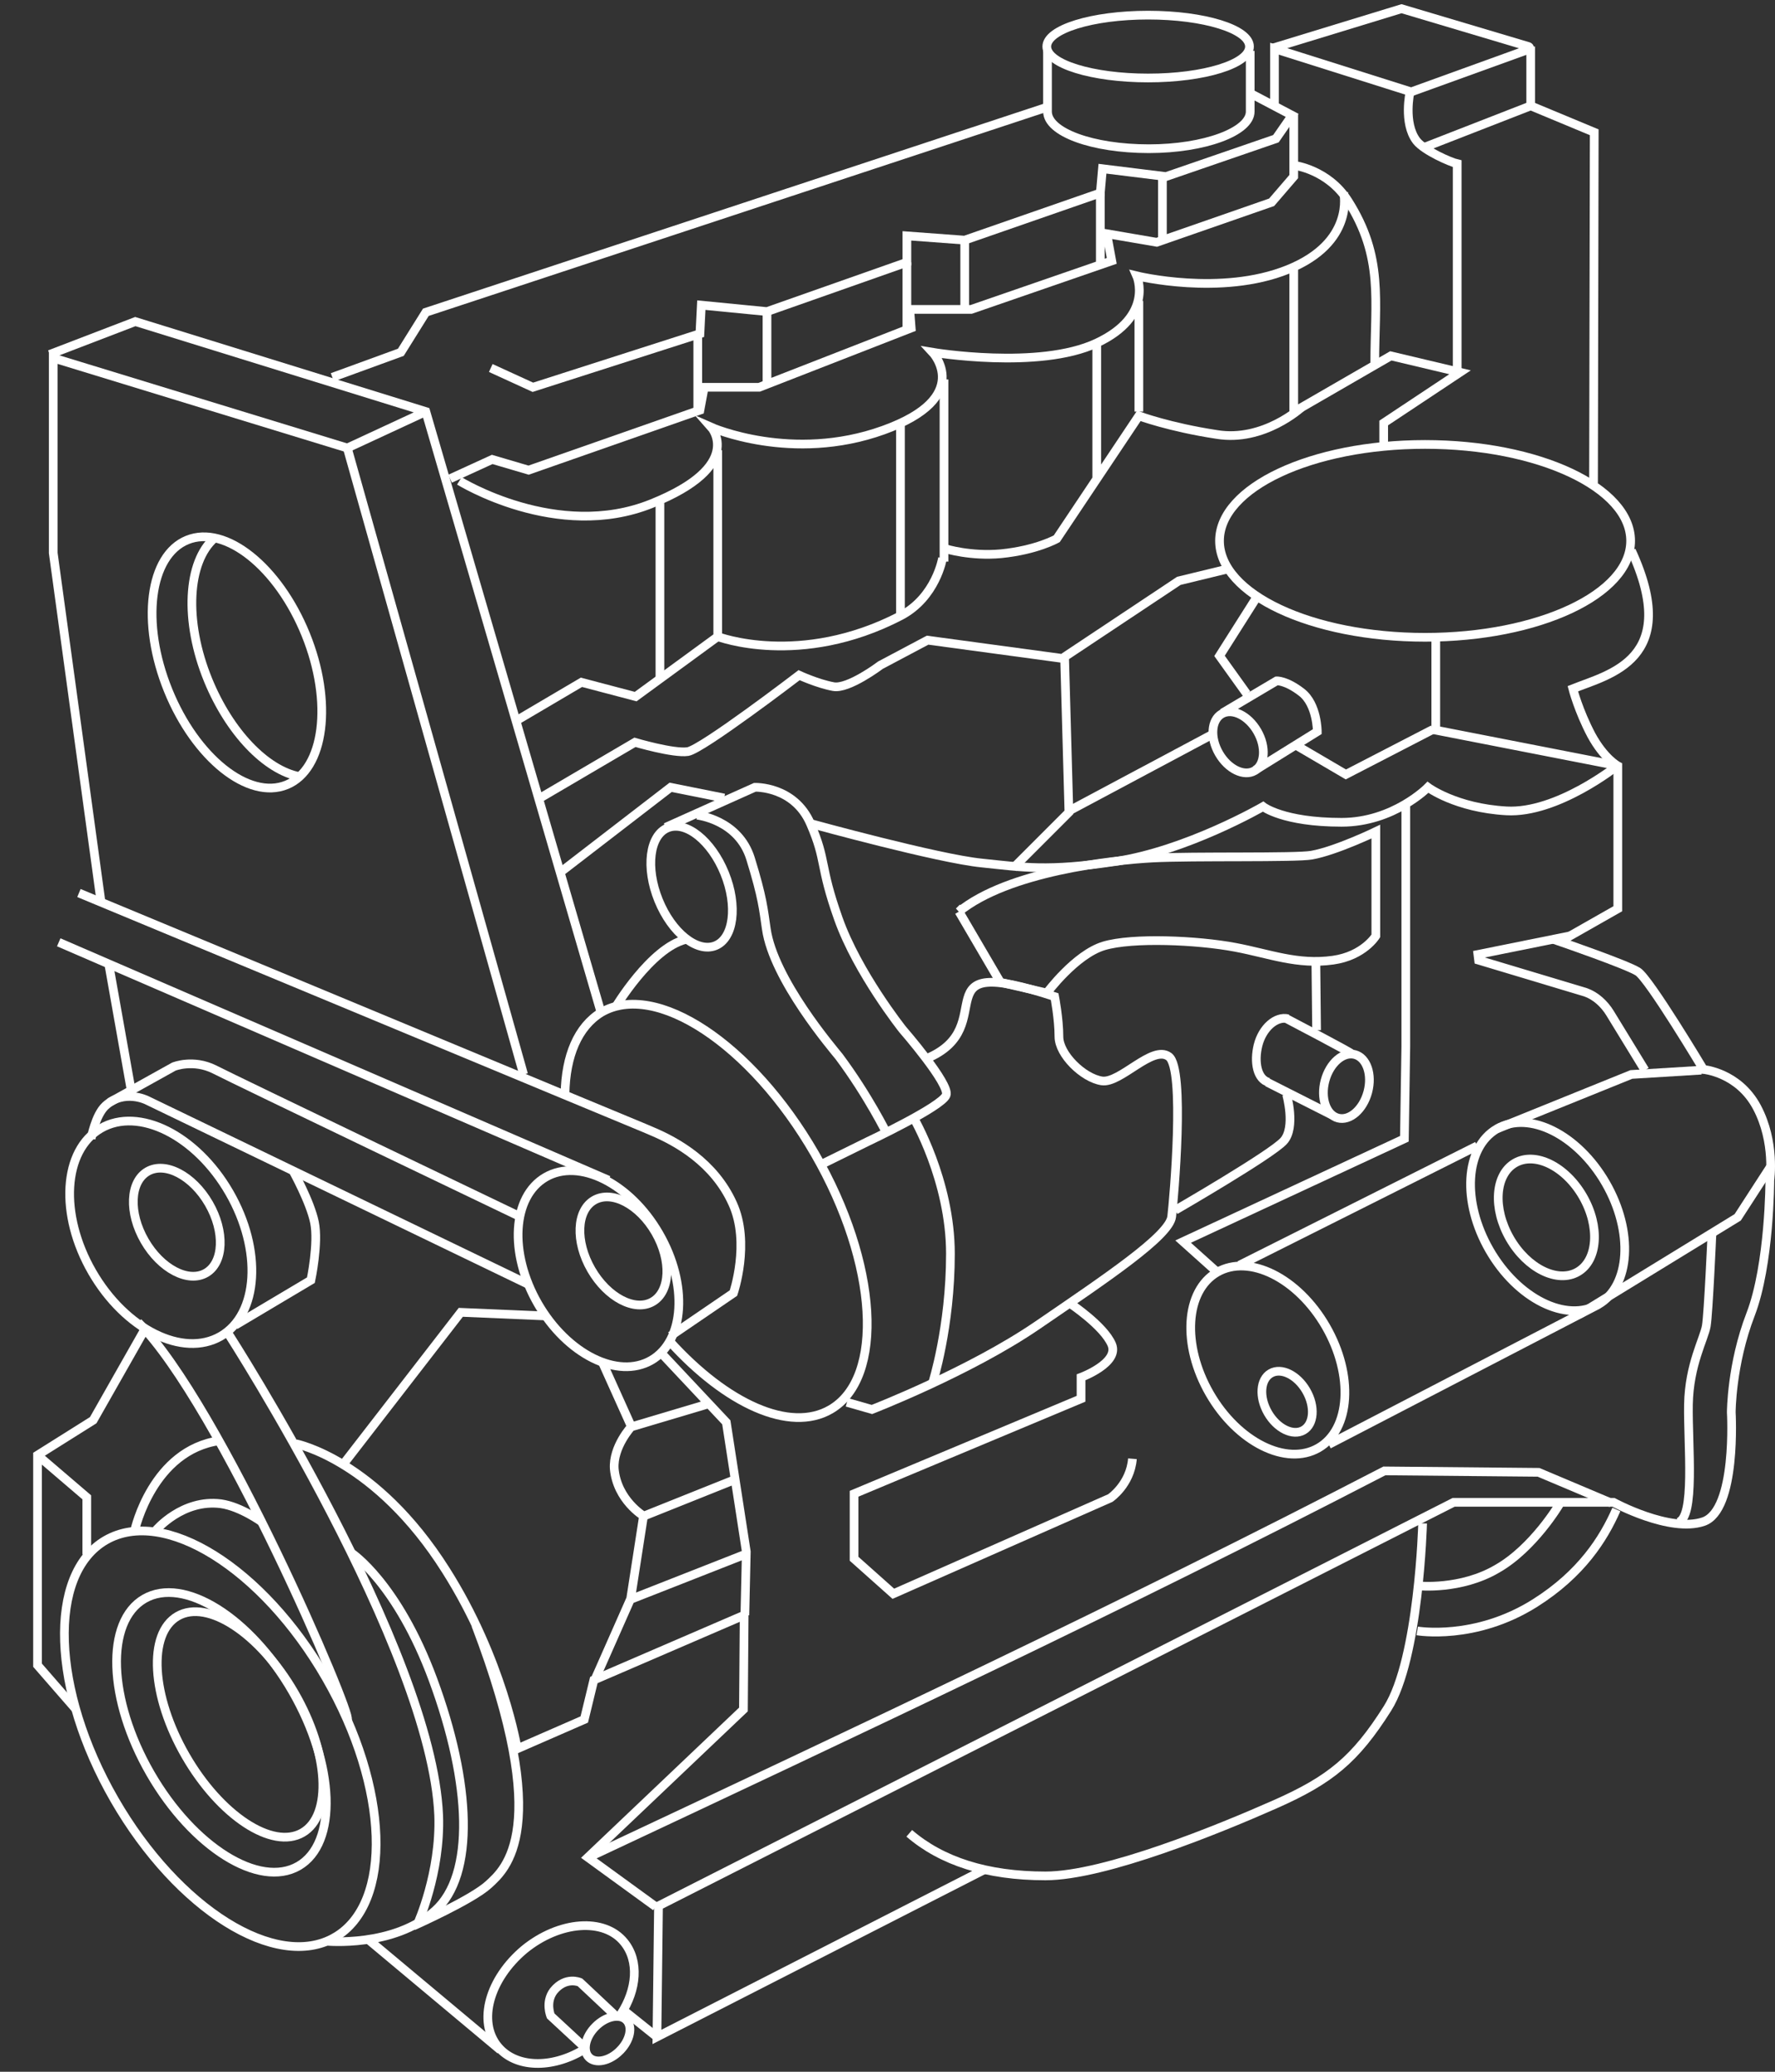
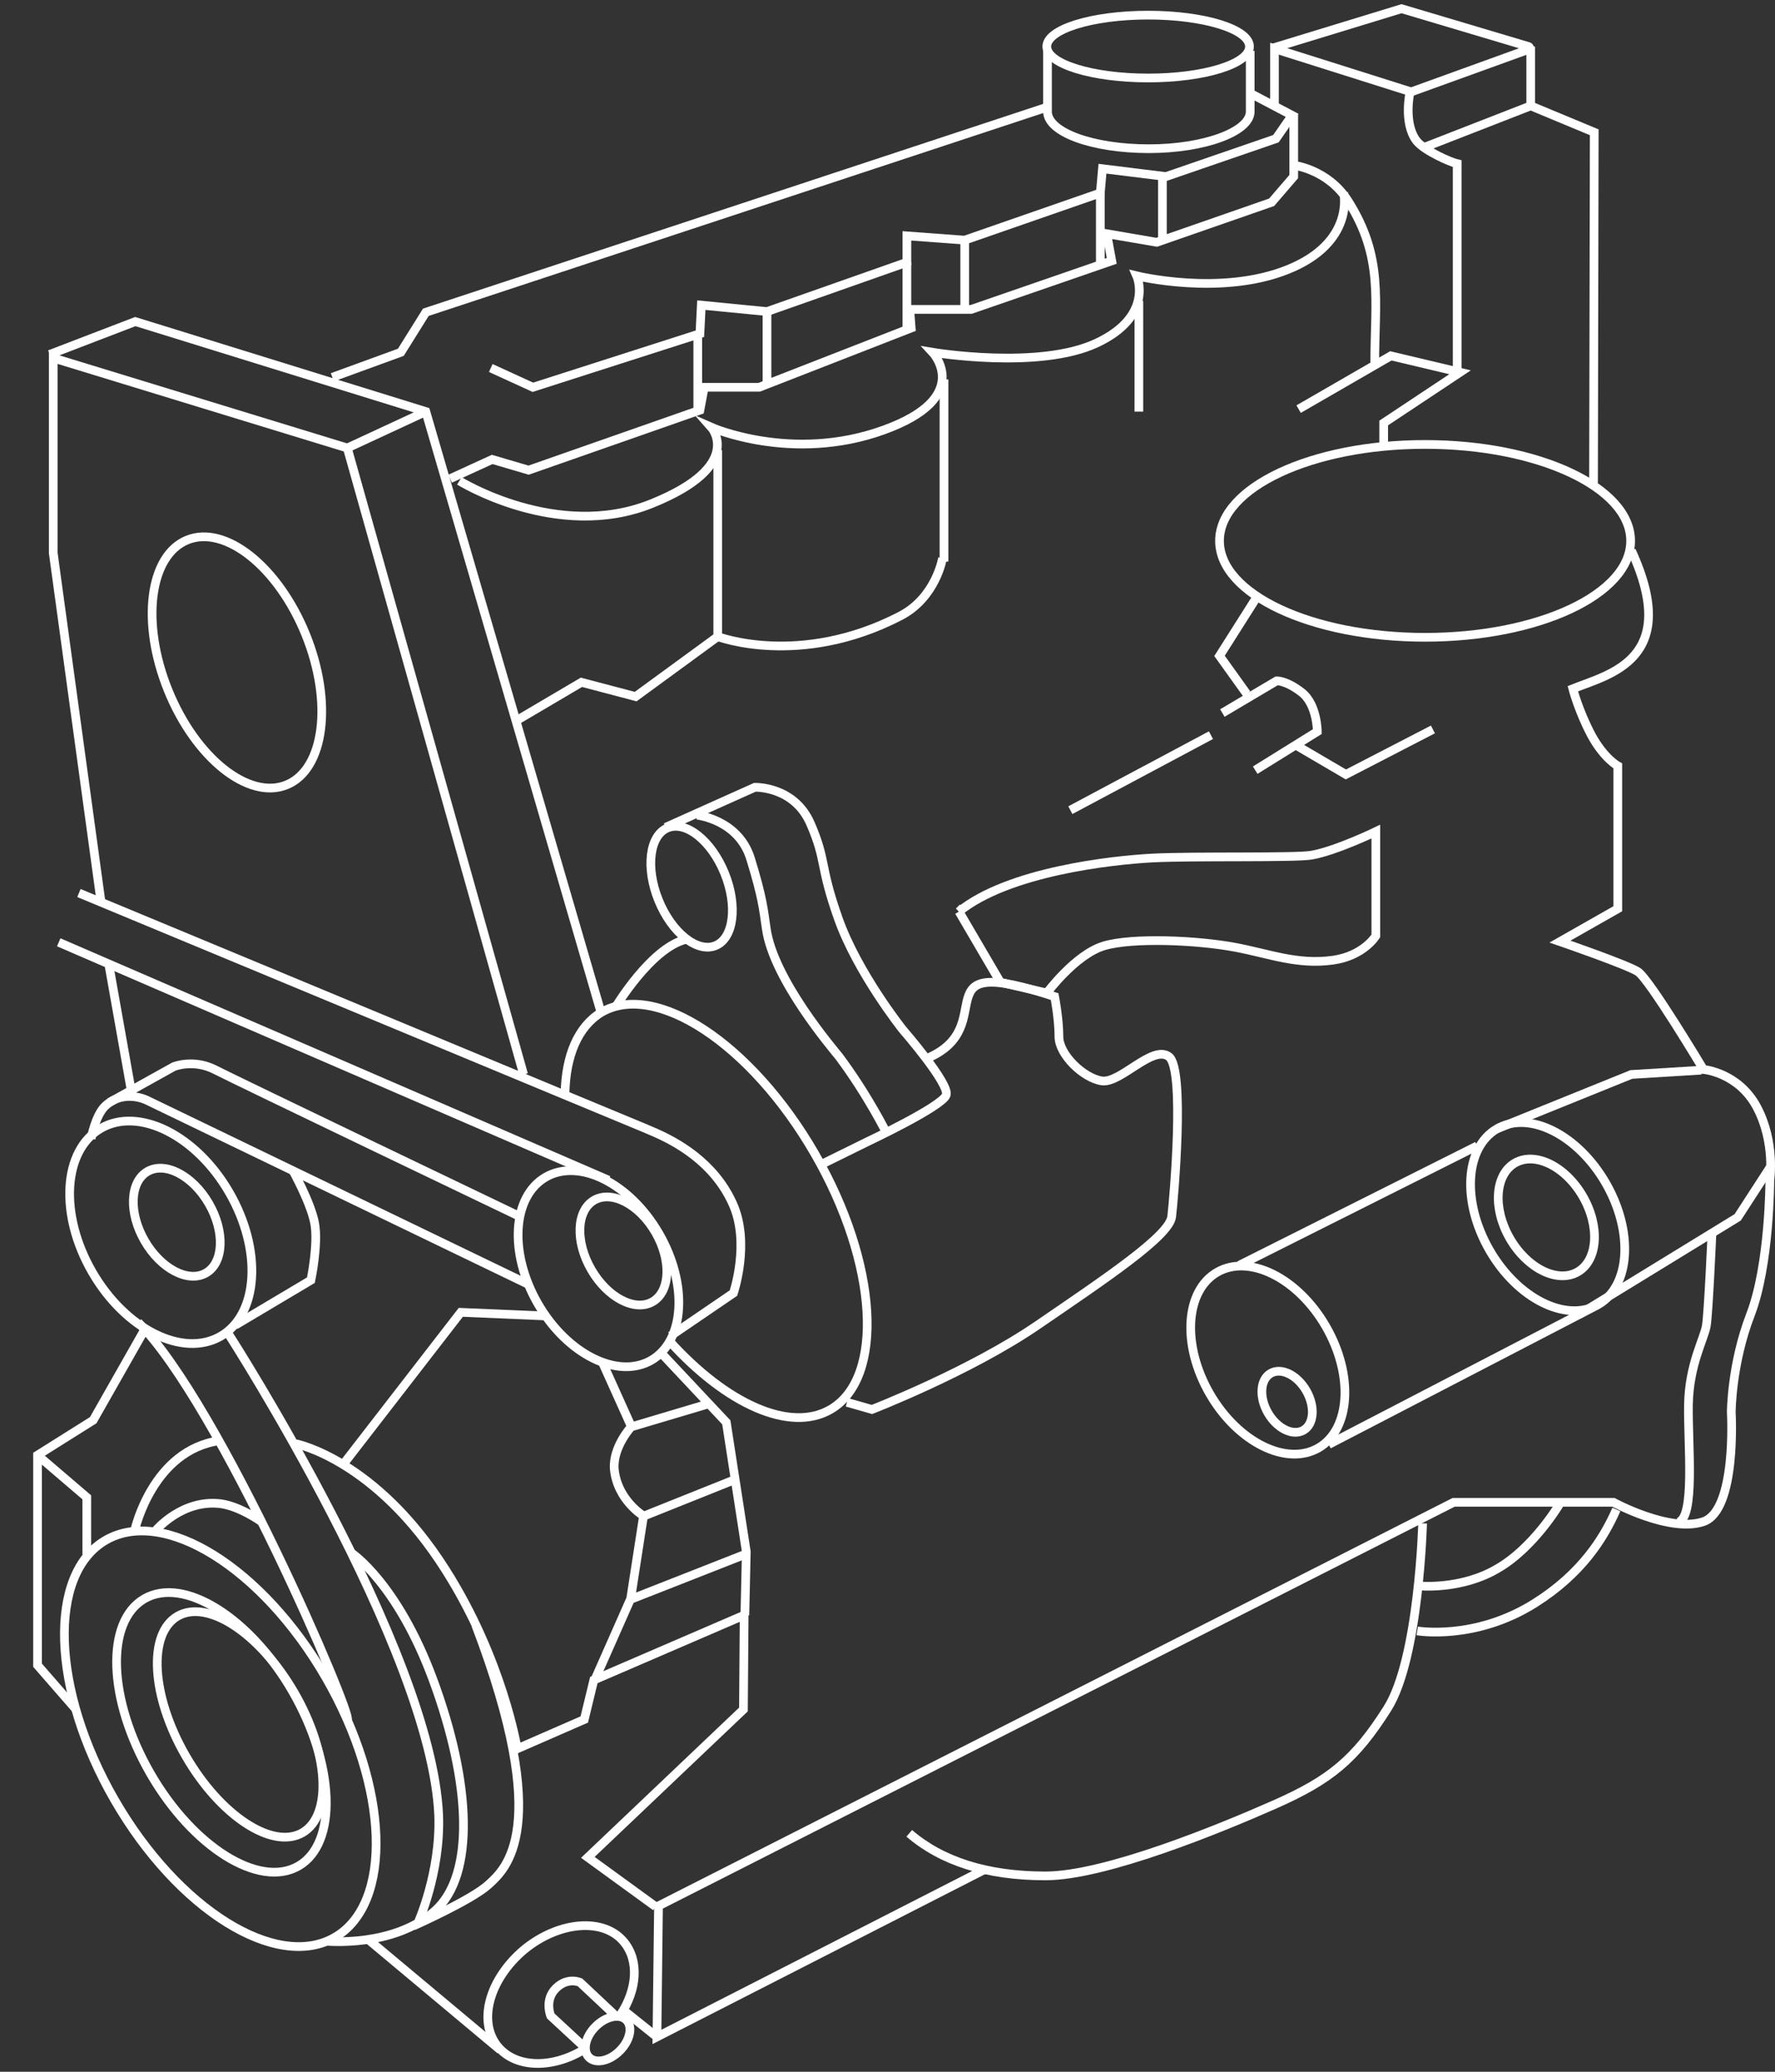
<svg xmlns="http://www.w3.org/2000/svg" width="408" height="476" fill="none">
  <rect width="100%" height="100%" fill="#333333" stroke="none" />
  <path stroke="#fff" stroke-miterlimit="10" stroke-width="2" d="m327 34 24.848-9.68 14.602 6.073-.164 80.607M375 126.5c11.5 25-5.013 28.369-13.472 31.741 0 0 1.313 5.087 4.266 10.667 2.953 5.416 6.07 7.058 6.07 7.058v32.823l-13.289 7.55s15.258 5.251 17.883 6.893c2.625 1.641 15.094 22.484 15.094 22.484s8.039.656 12.304 8.698c4.266 8.042 2.954 16.74 2.954 16.74s-.001 19.366-4.43 30.854c-4.43 11.489-4.43 22.485-4.43 22.485s1.313 22.484-6.398 25.11c-7.711 2.626-20.672-4.432-20.672-4.432h-36.751l-182.766 92.727L151 468l75.34-38.472" />
  <path stroke="#fff" stroke-miterlimit="10" stroke-width="2" d="M327 350s-.824 31.043-8.075 42.522c-7.417 11.739-13.185 16.435-25.875 22.043C280.36 420.174 253.992 431 240.313 431c-13.514 0-23.897-3.391-31.313-9.783m116.762-46.504s13.289 2.297 27.071-6.401c10.664-6.729 15.75-14.771 18.703-21.5" />
  <path stroke="#fff" stroke-miterlimit="10" stroke-width="2" d="M326.09 364.374s9.68.984 18.047-3.939c8.367-4.76 14.274-14.771 14.274-14.771m-55.347-12.994c7.376-4.26 8.14-16.749 1.707-27.896-6.433-11.146-17.628-16.728-25.004-12.468-7.376 4.26-8.14 16.749-1.707 27.895 6.433 11.147 17.628 16.729 25.004 12.469zm64.328-32.957c7.376-4.26 8.14-16.749 1.707-27.896-6.434-11.146-17.628-16.728-25.004-12.468-7.376 4.26-8.141 16.749-1.707 27.895 6.433 11.147 17.628 16.729 25.004 12.469zm-82.482-9.028 54.634-27.408m-34.126 68.601 62.016-32.167" />
  <path stroke="#fff" stroke-miterlimit="10" stroke-width="2" d="m363 302 36.427-22.312L407 268m-62.863-8.663 30.844-12.473 16.078-.985M84.5 445.5 115 471" />
  <path stroke="#fff" stroke-width="2" d="m143.5 462 7.5 6" />
  <path stroke="#fff" stroke-miterlimit="10" stroke-width="2" d="M133.973 471.049c-7.219 4.267-15.422 4.103-19.524-.821-4.758-5.744-1.969-15.591 6.07-22.32 8.04-6.564 18.376-7.385 22.969-1.641 3.446 4.267 2.953 10.832-.82 16.576M76.96 445.115c13.418-7.749 12.506-34.458-2.037-59.654-14.543-25.197-37.21-39.34-50.628-31.591-13.418 7.75-12.506 34.458 2.037 59.655 14.543 25.197 37.21 39.34 50.628 31.59z" />
  <path stroke="#fff" stroke-miterlimit="10" stroke-width="2" d="M68.622 428.724c9.024-5.212 8.406-23.182-1.38-40.137-9.786-16.954-25.034-26.474-34.058-21.262-9.023 5.212-8.406 23.181 1.38 40.136 9.786 16.955 25.034 26.474 34.058 21.263z" />
  <path stroke="#fff" stroke-miterlimit="10" stroke-width="2" d="M69.534 421.07c6.905-3.988 6.076-18.357-1.852-32.093-7.929-13.737-19.954-21.639-26.859-17.651-6.905 3.988-6.075 18.357 1.853 32.093 7.928 13.737 19.953 21.639 26.858 17.651zM96 441.998s5.324-11.651 4.832-24.945c-1.64-38.075-48.235-110.451-48.235-110.451m-20.836-2.79c18.868 18.874 49.547 90.758 48.07 91.25" />
  <path stroke="#fff" stroke-miterlimit="10" stroke-width="2" d="M50.735 307.005c8.71-5.03 9.6-19.798 1.989-32.985-7.611-13.188-20.842-19.8-29.552-14.769-8.71 5.03-9.6 19.799-1.99 32.986 7.612 13.187 20.843 19.799 29.553 14.768zm276.832-160.58c26.096 0 47.25-9.919 47.25-22.156 0-12.236-21.154-22.156-47.25-22.156s-47.25 9.92-47.25 22.156c0 12.237 21.154 22.156 47.25 22.156zM263.911 17.919c12.866 0 23.296-3.233 23.296-7.221s-10.43-7.221-23.296-7.221c-12.867 0-23.297 3.233-23.297 7.22 0 3.989 10.43 7.222 23.297 7.222zM65.87 180.333c8.733-3.543 10.704-19.013 4.403-34.552-6.3-15.539-18.488-25.264-27.22-21.72-8.734 3.543-10.705 19.013-4.403 34.552 6.3 15.539 18.488 25.264 27.22 21.72z" />
  <path stroke="#fff" stroke-miterlimit="10" stroke-width="2" d="m17.488 392.764-8.86-10.175v-48.251l12.797-8.042 12.305-21.663M31 351.5s4.078-18.366 19.5-20.5m17.519.715s18.375 3.61 34.453 29.049c13.125 20.679 16.407 41.029 16.407 41.029l15.422-6.729 2.199-9.063 34.551-14.898-.164 21.664-35.766 33.972 15.586 11.324m-69.891-81.239s10.5 6.893 18.703 29.049c8.86 23.961 9.669 44.922.481 53.128-9.516 8.534-25 7-25 7" />
  <path stroke="#fff" stroke-miterlimit="10" stroke-width="2" d="M95 442.499s13.5-6 17.316-9.526c3.816-3.525 14.93-12.637-2.953-59.575m33.1 97.785c2.371-2.372 3.046-5.541 1.508-7.079-1.537-1.538-4.706-.863-7.076 1.509-2.371 2.371-3.046 5.54-1.508 7.078 1.537 1.539 4.706.863 7.076-1.508z" />
  <path stroke="#fff" stroke-miterlimit="10" stroke-width="2" d="m141.355 463.009-8.039-7.55s-3.281-1.477-6.07 1.97c-1.969 2.625-.656 5.744-.656 5.744l7.91 7.327M78.355 337.129l27.563-35.613 19.195.82m13.289 10.504 6.727 14.935s-4.266 4.595-3.938 9.683c.657 7.221 6.727 10.831 6.727 10.831l-2.953 19.038-8.203 18.545m8.531-58.097L163 322.5m-14.918 25.788 20.508-8.206m-23.297 27.246 26.742-10.504m-20.508-46.445 15.422 16.412 4.594 29.705-.328 14.607" />
  <path stroke="#fff" stroke-miterlimit="10" stroke-width="2" d="M149.705 312.528c7.689-4.442 8.488-17.46 1.783-29.077-6.706-11.617-18.375-17.434-26.065-12.993-7.69 4.442-8.488 17.46-1.783 29.077s18.375 17.434 26.065 12.993z" />
  <path stroke="#fff" stroke-miterlimit="10" stroke-width="2" d="M150.015 299.073c4.081-2.357 4.377-9.485.662-15.922-3.715-6.436-10.034-9.743-14.115-7.387-4.08 2.357-4.376 9.485-.661 15.922 3.715 6.436 10.034 9.744 14.114 7.387zM47.36 292.467c4.08-2.356 4.377-9.484.662-15.921-3.715-6.437-10.035-9.744-14.115-7.387-4.08 2.356-4.377 9.485-.662 15.921 3.715 6.437 10.035 9.744 14.115 7.387zm6.714 12.002 17.39-10.339s1.805-8.535.82-13.294c-.984-4.759-4.921-11.816-4.921-11.816" />
  <path stroke="#fff" stroke-miterlimit="10" stroke-width="2" d="M121.832 295.278 33.73 252.771s-5.25-2.625-9.516 1.313c-2.296 2.134-3.28 7.55-3.28 7.55" />
  <path stroke="#fff" stroke-miterlimit="10" stroke-width="2" d="m25.199 253.266 14.765-8.206s4.43-1.805 9.352.657c4.758 2.461 70.219 33.808 70.219 33.808" />
  <path stroke="#fff" stroke-miterlimit="10" stroke-width="2" d="m154.152 306.933 14.438-9.847s3.937-11.488-.164-20.515c-4.266-9.519-12.961-14.278-18.375-16.576-.657-.328-8.696-3.61-20.508-8.534-37.079-15.427-111.4-46.281-111.4-46.281M13.5 216.5l126.379 54.654M8.628 334.34l11.32 9.683v13.129" />
  <path stroke="#fff" stroke-miterlimit="10" stroke-width="2" d="M129.871 251.295c.164-8.698 2.953-15.427 8.367-18.71 12.469-7.221 34.453 7.222 49.055 32.496 14.602 25.274 16.078 51.533 3.609 58.754-9.351 5.416-23.953-1.313-36.914-15.591M30.12 250.311 25 221.5m-1.77-14.188-10.992-80.254V82.254l67.594 20.679 40.523 143.931" />
  <path stroke="#fff" stroke-miterlimit="10" stroke-width="2" d="m11.417 81.432 19.688-7.55 66.773 20.68 40.36 138.351m-58.406-129.98 18.047-8.37m189.492-82.879v13.95c0 4.595-10.5 8.534-23.297 8.534-12.961 0-23.297-3.775-23.297-8.534v-13.95" />
  <path stroke="#fff" stroke-miterlimit="10" stroke-width="2" d="m76.386 86.685 15.75-5.744 5.743-9.19 143.227-47.267M112.808 84.552l9.68 4.43 38.391-12.308.328-6.565 15.094 1.477 32.156-11.324V54.19l13.289.985 31.172-10.832.492-5.58 14.602 1.805 25.266-8.698L297 26.5l-9.5-5" />
  <path stroke="#fff" stroke-miterlimit="10" stroke-width="2" d="m103.457 109.989 9.68-4.431 8.367 2.462 39.375-13.786.984-5.252h12.633l34.946-13.621-.329-4.268h14.11l32.32-11.16-1.148-6.236 11.484 1.97 26.414-9.191 5.086-5.909V26.125m-30.187 14.441v15.1m-45.446-.49V72.08m-13.289-11.818v16.083m-32.156-4.103v16.74m-15.914-11.654v16.904m92.531-49.888v15.92" />
  <path stroke="#fff" stroke-miterlimit="10" stroke-width="2" d="M105.59 110.483s22.476 13.95 44.133 5.252c21.656-8.698 13.781-17.56 13.781-17.56s18.539 8.205 39.539.656c21-7.55 11.32-17.889 11.32-17.889s24.446 4.103 37.735-2.133c13.289-6.237 9.188-15.427 9.188-15.427s19.359 4.759 34.781-1.478c15.422-6.236 12.797-17.56 12.797-17.56" />
  <path stroke="#fff" stroke-miterlimit="10" stroke-width="2" d="M297.5 38s7.754.926 12.348 8.148C318.088 59.1 316 69 316 83.5" />
  <path stroke="#fff" stroke-miterlimit="10" stroke-width="2" d="M292.95 23.993V11.19l31.172 9.847s-1.641 7.222 1.476 11.325c1.805 2.297 7.875 4.923 9.352 5.251V85.21" />
  <path stroke="#fff" stroke-miterlimit="10" stroke-width="2" d="M292.621 11.027 322.153 2l29.203 8.698c.328.164.328.493 0 .657l-27.235 9.847M298.5 94l21.192-12.238 15.914 3.774-17.555 11.653v5.311m-153.071.926v43.983m52.008-60.233v41.85m44.79-59.901v25.438m-142.899 70.899 14.766-8.698 12.468 3.282 18.868-13.786s18.867 7.221 42-4.759c8.203-4.267 9.679-13.294 9.679-13.294m-52.203 89.065c4.198-1.703 5.144-9.145 2.113-16.62-3.031-7.476-8.892-12.155-13.091-10.451-4.198 1.703-5.144 9.144-2.113 16.62 3.032 7.476 8.892 12.155 13.091 10.451z" />
  <path stroke="#fff" stroke-miterlimit="10" stroke-width="2" d="m153.004 190.079 20.508-9.191s9.023-.328 12.796 8.37c3.774 8.699 1.969 9.355 6.399 21.828 4.43 12.473 14.766 25.438 14.766 25.438s10.992 12.638 10.007 15.099c-.984 2.626-18.046 10.668-18.046 10.668l-10.336 5.088" />
  <path stroke="#fff" stroke-miterlimit="10" stroke-width="2" d="M160.222 187.289s9.516.985 12.305 10.011c2.789 9.027 2.953 11.653 3.61 16.084 1.64 11.652 15.422 27.736 16.734 29.377 6.727 9.027 10.992 17.725 10.992 17.725m-9.187 61.708 5.742 1.641s22.477-8.698 38.063-19.366c15.586-10.667 30.352-20.514 30.844-24.946.492-4.267 3.117-33.972-.656-36.762-3.774-2.79-11.157 6.236-15.422 5.58-4.266-.657-9.844-6.072-9.844-10.175 0-4.103-.985-9.191-.985-9.191-31.926-10.511-11.531 6.864-29.531 14.278m-71.532-11.65s8.204-13.786 16.243-15.755" />
-   <path stroke="#fff" stroke-miterlimit="10" stroke-width="2" d="M209.934 256.711s8.531 14.442 8.531 31.347c0 16.904-4.102 29.705-4.102 29.705M314.4 250.9c1.078-4.027-.247-7.882-2.96-8.609-2.713-.727-5.787 1.948-6.866 5.976-1.078 4.027.247 7.881 2.96 8.608 2.713.727 5.787-1.948 6.866-5.975zm57.3-74.935s-13.781 10.996-25.43 10.339c-11.648-.656-18.047-5.416-18.047-5.416s-7.875 8.042-19.851 8.042c-13.454 0-18.047-3.61-18.047-3.61s-17.555 10.175-34.126 12.637c-15.421 2.297-21 1.313-30.515.328-10.008-.985-39.211-9.027-39.211-9.027" />
-   <path stroke="#fff" stroke-miterlimit="10" stroke-width="2" d="M323.137 184.664v55.8l-.328 21.172-50.859 23.633 7.875 7.057m81.047-77.299-21.164 4.267.164 1.313 24.61 7.386c2.296.82 4.265 2.626 5.578 4.759l8.039 13.13M135.285 426.737c62.802-29.483 122.285-57.409 182.93-88.788l35.438.328 16.734 7.058M246 299.5s7.739 5.134 9.543 9.401c1.805 4.267-7.054 7.55-7.054 7.55v4.923l-52.173 21.828v14.935l9.024 8.041 49.875-21.991s4.594-3.119 5.086-9.027m38.883-241.582s-8.695 8.042-19.524 6.237c-10.828-1.642-17.883-4.267-17.883-4.267l-18.867 28.228s-4.594 2.626-12.797 3.446c-7.054.657-12.797-1.148-12.797-1.148M206.98 97.352v43.983m45.118-62.526v31.182m45.281-48.417v33.809M151.691 115.57v40.538m-22.476 43.984 24.937-19.201 12.305 2.461m-97.617-4.923c-7.712-1.477-16.079-10.176-21-22.156-5.579-13.622-4.759-27.244 1.476-32.66m261.352 118.491c-.164-.328-14.929-8.042-14.929-8.042m10.5 22.159-14.93-7.549" />
-   <path stroke="#fff" stroke-miterlimit="10" stroke-width="2" d="M291.637 248.671c-2.625-.656-3.445-4.595-2.461-8.534.985-3.939 4.102-6.729 6.891-6.072m6.398-12.803.164 15.427m-6.89 14.772s2.132 7.549-.657 10.668c-2.789 3.118-24.937 15.919-24.937 15.919m-146.016-94.696 21.82-12.801s8.86 2.626 12.141 2.133c3.281-.492 25.594-17.56 25.594-17.56s4.266 1.969 7.875 2.626c3.445.656 10.828-4.924 10.828-4.924l10.828-5.744 31.5 4.267.985 35.286-12.797 12.801m49.547-68.768-11.485 2.79-26.414 17.561m43.821 26.075c2.433-1.405 2.715-5.471.631-9.081-2.084-3.611-5.745-5.399-8.178-3.994-2.432 1.405-2.715 5.471-.631 9.081 2.084 3.611 5.746 5.399 8.178 3.994zm41.656-30.594v21.259l41.18 8.042" />
  <path stroke="#fff" stroke-miterlimit="10" stroke-width="2" d="m288.52 176.95 14.274-8.862s-.001-6.237-3.61-9.027c-3.609-2.79-5.742-2.626-5.742-2.626l-12.469 7.386m16.898 7.383 11.485 6.729 20.016-10.339M289 137l-8.683 13.691 6.234 8.698m-8.203 9.521-32.32 17.233m-25.594 23.301 9.515 16.247 10.665 2.462s6.562-8.862 13.125-10.832c6.562-1.969 21.492-1.313 30.187.329 7.875 1.477 14.274 4.103 22.477 2.954 7.055-.985 9.844-5.58 9.844-5.58v-23.962s-9.188 4.432-14.766 5.416c-3.609.657-27.07.165-36.586.657-9.352.492-33.141 3.118-44.461 12.309zM393.5 283.5s-.8 18.18-1.292 21.134c-.492 2.954-3.937 8.862-4.102 18.053-.164 9.19 1.641 26.259-2.46 27.079m-86.022-21.16c2.432-1.405 2.715-5.471.631-9.082-2.084-3.61-5.745-5.399-8.178-3.994-2.432 1.405-2.715 5.471-.631 9.082 2.084 3.611 5.745 5.399 8.178 3.994zm63.043-36.386c4.629-2.674 5.15-10.441 1.164-17.349-3.987-6.907-10.972-10.339-15.602-7.666-4.63 2.674-5.151 10.442-1.164 17.349s10.972 10.34 15.602 7.666zM35.863 351.571s6.07-7.221 14.93-6.072c4.593.656 9.515 4.267 9.515 4.267m291.54-325.445V10.699" />
</svg>